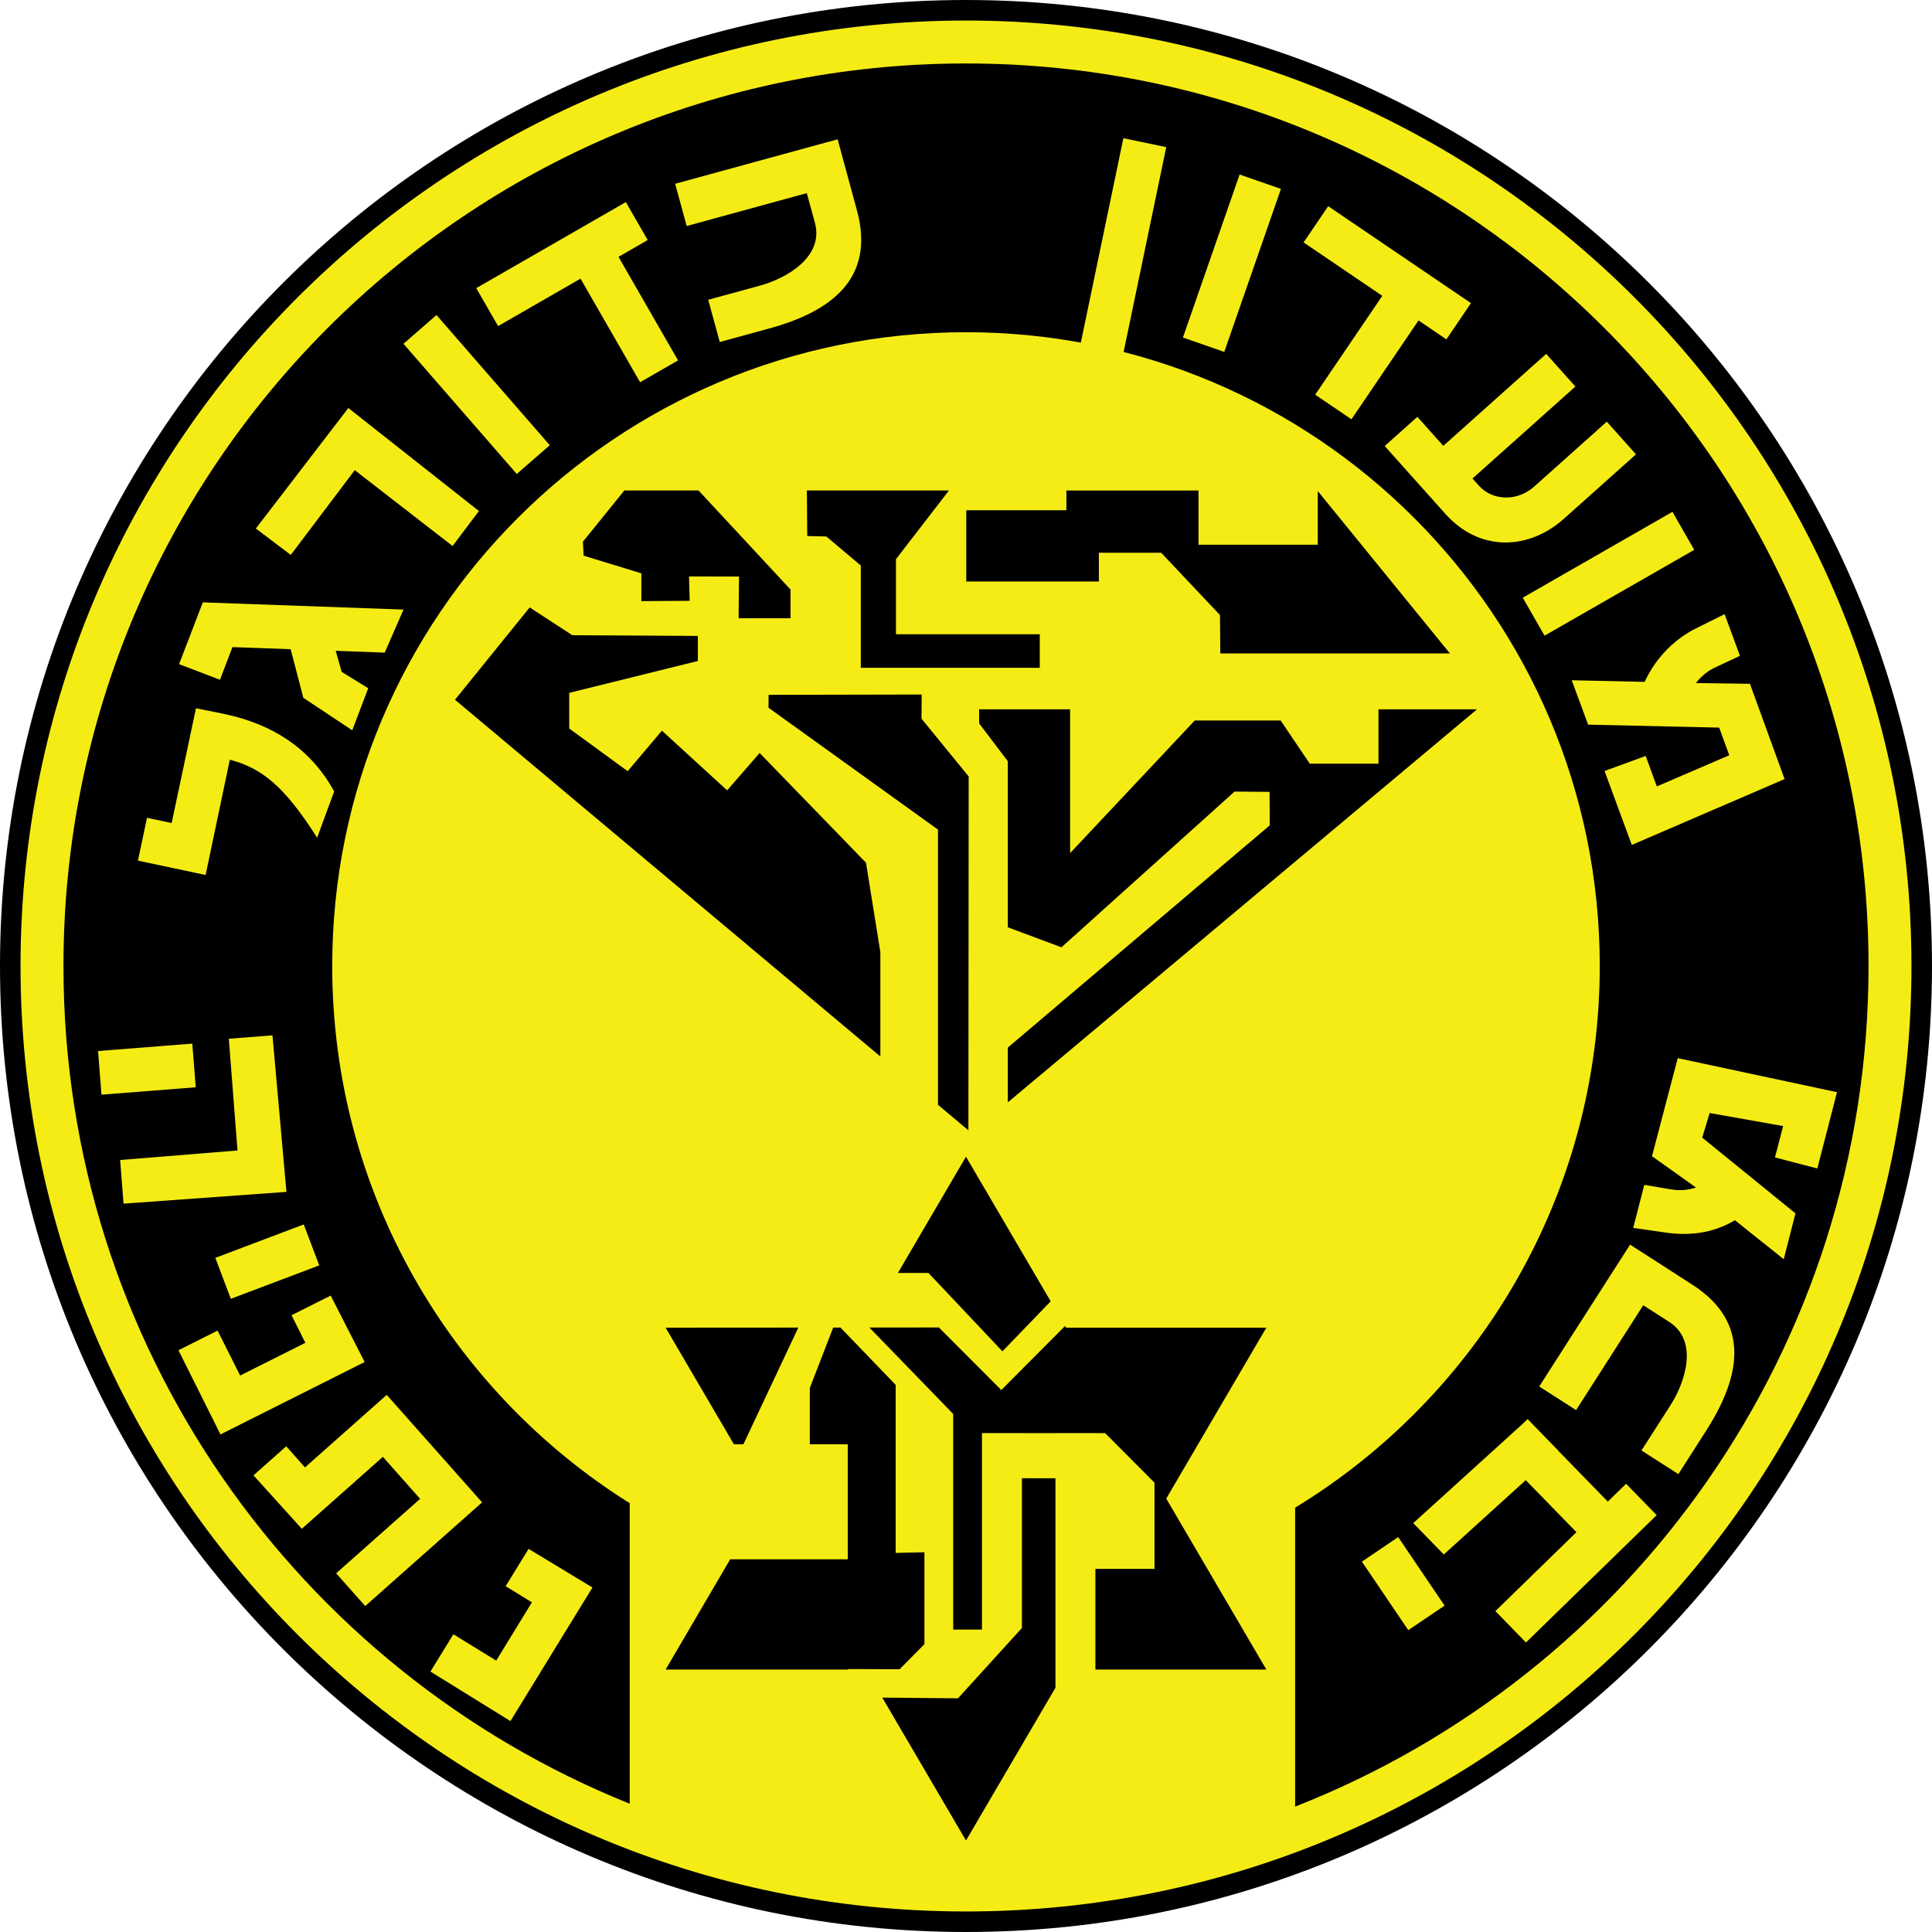
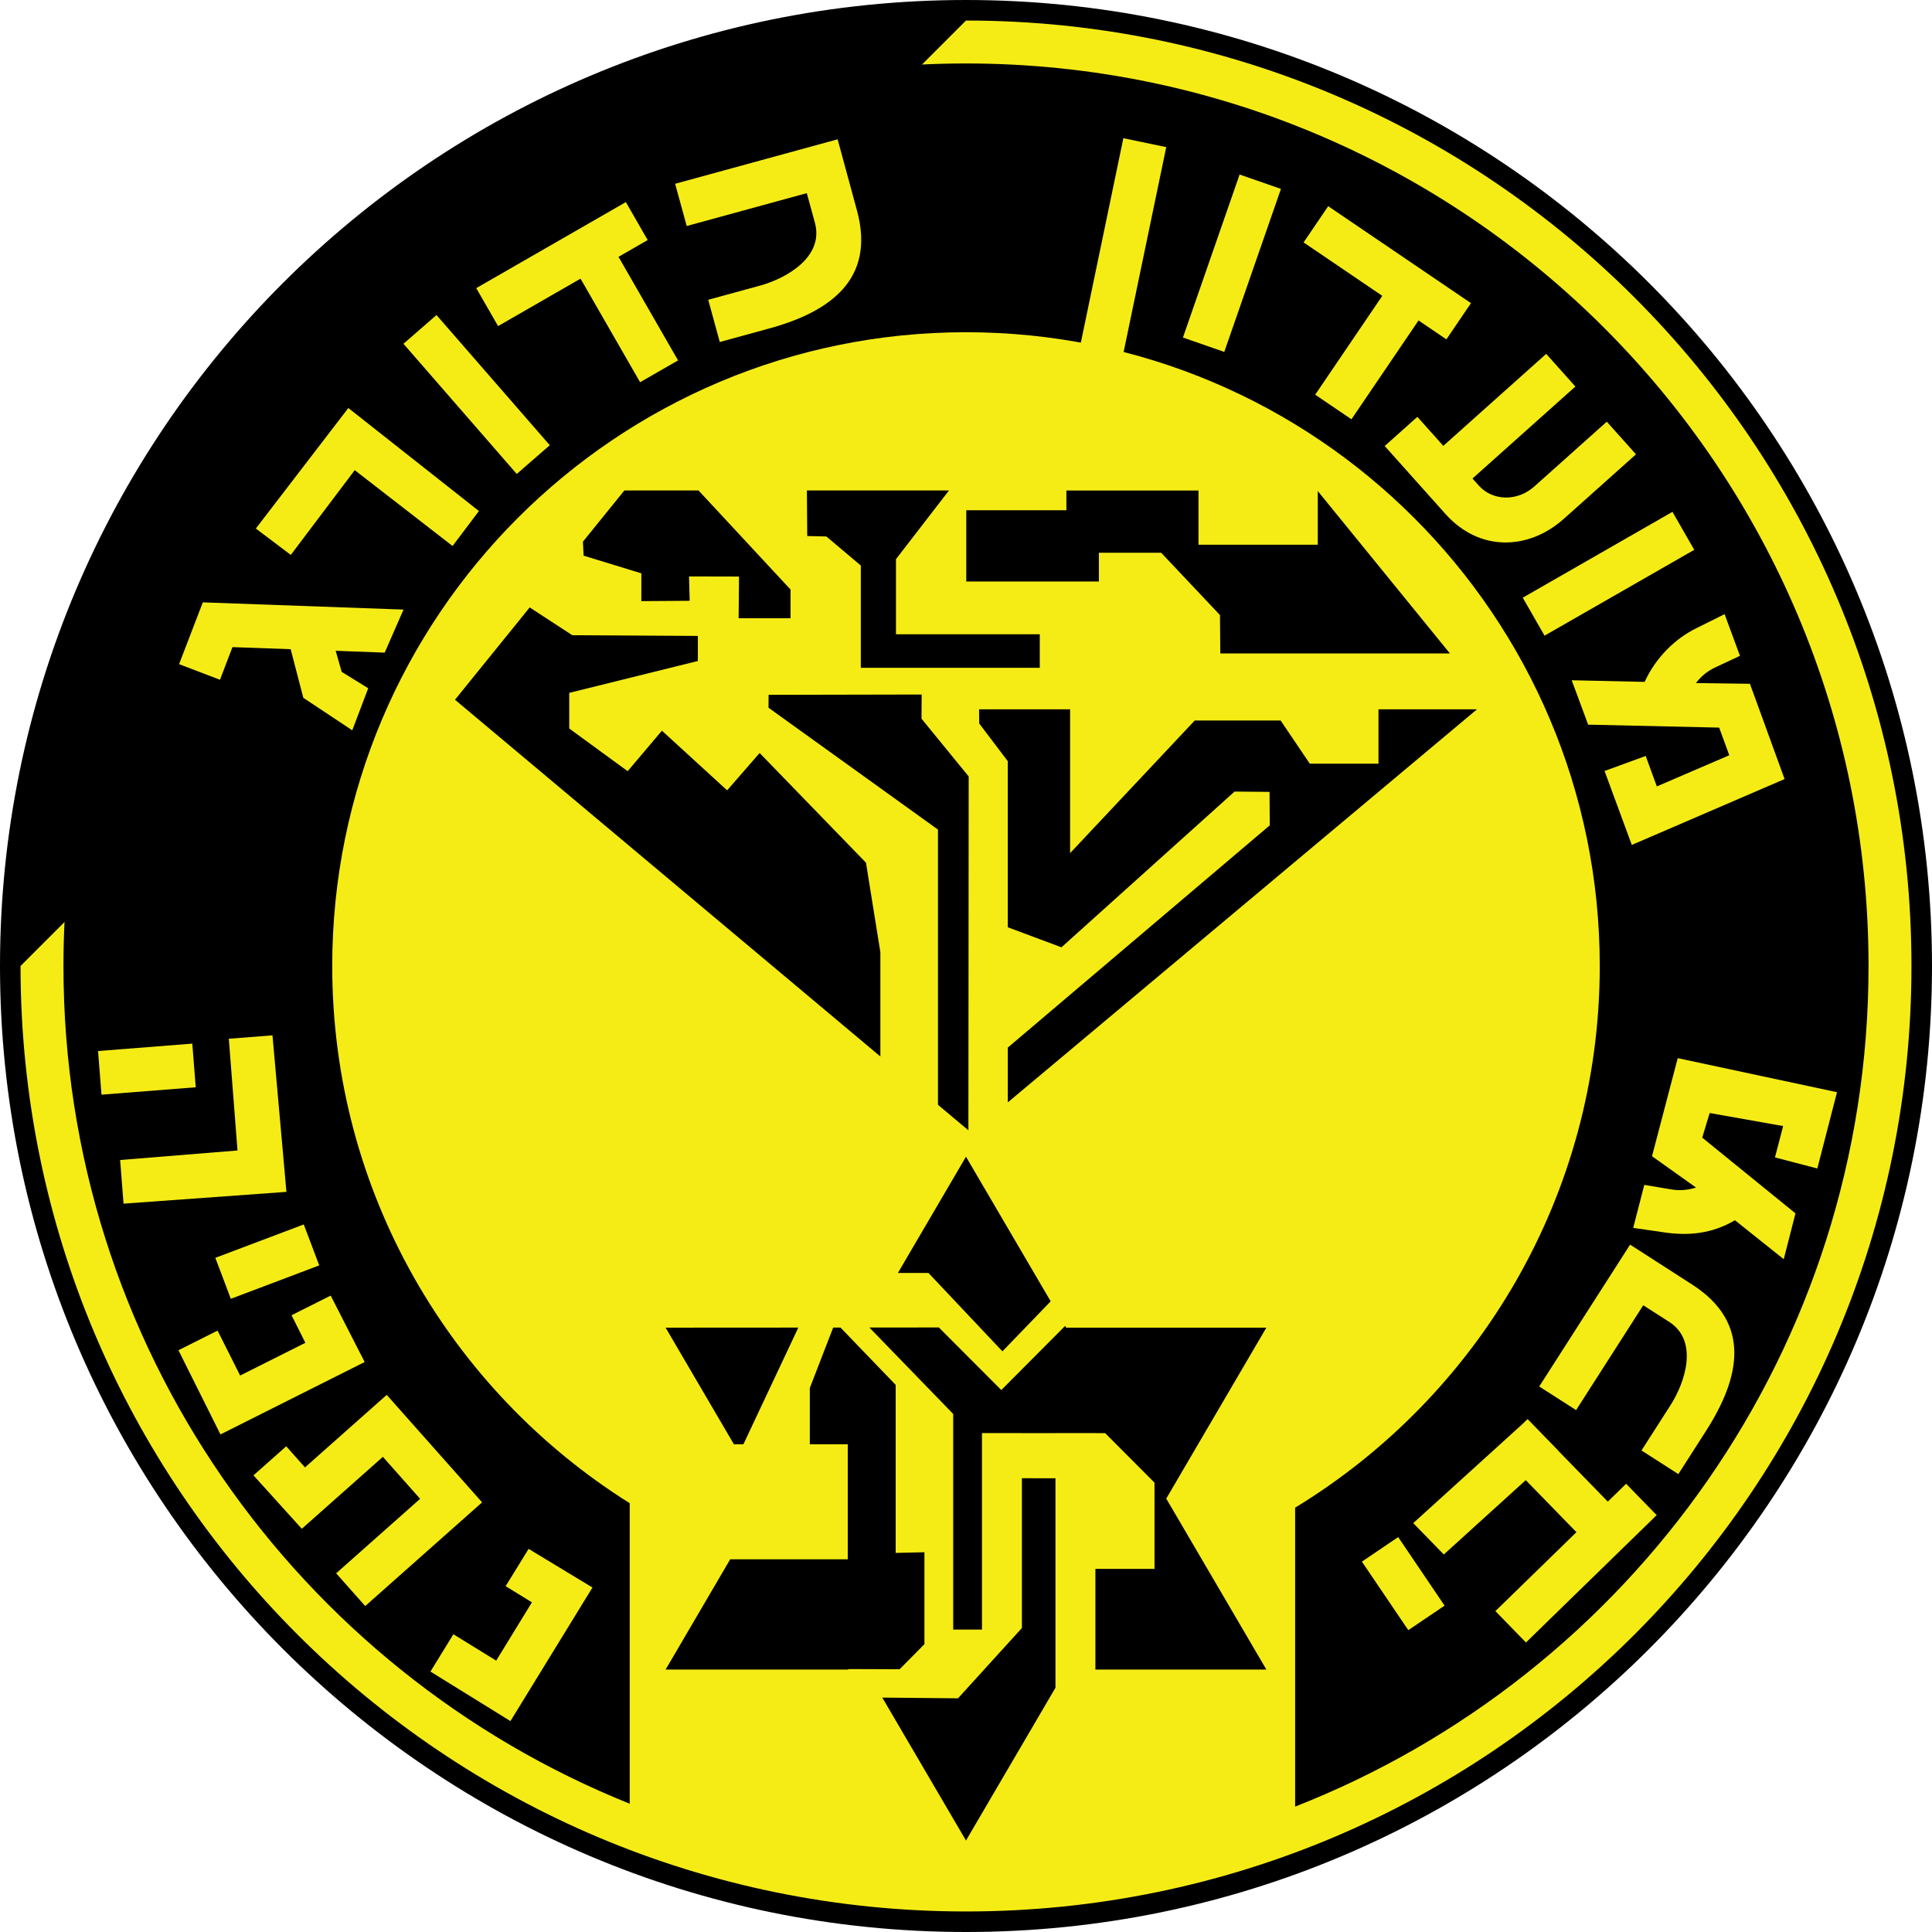
<svg xmlns="http://www.w3.org/2000/svg" version="1.1" id="Layer_1" width="121.929" height="121.929" viewBox="0 0 121.929 121.929" overflow="visible" enable-background="new 0 0 121.929 121.929" xml:space="preserve">
  <g>
    <path fill-rule="evenodd" clip-rule="evenodd" fill="#F5EC16" d="M60.964,0.589c33.339,0,60.376,27.037,60.376,60.376 c0,33.338-27.037,60.375-60.376,60.375c-33.338,0-60.375-27.037-60.375-60.375C0.589,27.626,27.626,0.589,60.964,0.589 L60.964,0.589z" />
-     <path fill-rule="evenodd" clip-rule="evenodd" d="M60.964,0c33.665,0,60.965,27.3,60.965,60.965 c0,33.664-27.3,60.964-60.965,60.964C27.3,121.929,0,94.628,0,60.965C0,27.3,27.3,0,60.964,0L60.964,0z M60.964,1.296 c32.948,0,59.669,26.72,59.669,59.669s-26.721,59.668-59.669,59.668c-32.949,0-59.668-26.72-59.668-59.668 S28.016,1.296,60.964,1.296L60.964,1.296z" />
+     <path fill-rule="evenodd" clip-rule="evenodd" d="M60.964,0c33.665,0,60.965,27.3,60.965,60.965 c0,33.664-27.3,60.964-60.965,60.964C27.3,121.929,0,94.628,0,60.965C0,27.3,27.3,0,60.964,0L60.964,0z M60.964,1.296 c32.948,0,59.669,26.72,59.669,59.669s-26.721,59.668-59.669,59.668c-32.949,0-59.668-26.72-59.668-59.668 L60.964,1.296z" />
    <path fill-rule="evenodd" clip-rule="evenodd" d="M60.964,4.005c31.452,0,56.96,25.507,56.96,56.96 c0,24.123-15.006,44.747-36.188,53.05V95.149c11.525-7.021,19.225-19.704,19.225-34.184c0-22.086-17.91-39.998-39.997-39.998 c-22.086,0-39.997,17.911-39.997,39.998c0,14.289,7.5,26.828,18.774,33.902v18.967C18.797,105.416,4.005,84.916,4.005,60.965 C4.005,29.512,29.512,4.005,60.964,4.005L60.964,4.005z" />
    <path fill-rule="evenodd" clip-rule="evenodd" d="M61.116,71.335l0.018-22.333l-2.977-3.644l0.01-1.527l-9.659,0.02l-0.008,0.813 l10.696,7.692v17.368L61.116,71.335L61.116,71.335z M54.326,42.145H65.62v-2.118h-9.075v-4.739l3.345-4.334l-8.967-0.001 l0.022,2.875l1.208,0.03l2.173,1.833V42.145L54.326,42.145z M44.083,30.953l-4.679,0l-2.616,3.233l0.045,0.882l3.644,1.116 l-0.002,1.753l3.052-0.021l-0.043-1.537l3.155,0.007l-0.024,2.632h3.276v-1.812L44.083,30.953L44.083,30.953z M33.429,38.335 l-4.714,5.826l26.845,22.514v-6.583l-0.907-5.646l-6.713-6.924l-2.05,2.357l-4.116-3.766l-2.162,2.557l-3.687-2.693l-0.001-2.25 l8.118-2.012v-1.582l-7.925-0.045L33.429,38.335L33.429,38.335z M63.603,69.571l29.609-24.804h-6.216v3.428h-4.336l-1.838-2.723 h-5.422l-7.865,8.369v-9.075h-0.102h-5.643l0.008,0.892l1.804,2.381v10.481l3.386,1.265l10.926-9.829l2.208,0.02l0.013,2.112 L63.603,66.113V69.571L63.603,69.571z M76.993,38.817l0.021,2.42h14.489L83.165,30.99v3.387h-7.528v-3.421L67.3,30.956v1.246 h-6.319V36.7h8.369v-1.815h3.933L76.993,38.817L76.993,38.817z" />
    <path fill-rule="evenodd" clip-rule="evenodd" d="M60.963,73l5.346,9.127l-3.046,3.156l-4.668-4.947h-1.928L60.963,73L60.963,73z M67.219,83.681l0.064,0.107H79.92l-6.318,10.789l6.318,10.789H69.131v-6.353h3.73v-5.442l-3.114-3.125l-0.616-0.002v-0.002h-0.683 H66.61v0.004h-2.117v-0.004h-2.521v12.402h-1.815V89.236l-5.29-5.455l4.385-0.004l3.94,3.949L67.219,83.681L67.219,83.681z M66.61,93.292v13.223l-5.646,9.641l-5.283-9.02l4.779,0.045l4.033-4.437v-9.452H66.61L66.61,93.292z M53.53,105.367H42.007 l4.075-6.958h7.42v-7.26h-2.394v-3.553l1.475-3.813l0.46-0.001l3.483,3.618v10.605l1.815-0.042v5.8l-1.567,1.584l-3.238-0.012 L53.53,105.367L53.53,105.367z M46.916,91.149h-0.599l-4.31-7.36l8.375-0.005L46.916,91.149L46.916,91.149z" />
    <polygon fill-rule="evenodd" clip-rule="evenodd" fill="#F5EC16" points="96.092,89.863 96.4,89.564 96.411,89.574 96.417,89.569  98.344,91.548 98.338,91.554 101.469,94.767 102.625,93.642 104.553,95.621 96.303,103.658 94.375,101.677 99.489,96.696  96.291,93.412 91.119,98.103 89.19,96.125 96.092,89.863  " />
    <polygon fill-rule="evenodd" clip-rule="evenodd" fill="#F5EC16" points="85.95,98.555 88.239,97.005 91.167,101.332  88.878,102.88 85.95,98.555  " />
    <polygon fill-rule="evenodd" clip-rule="evenodd" fill="#F5EC16" points="23.049,101.359 21.215,99.292 26.514,94.591  24.163,91.941 19.047,96.482 15.997,93.11 18.064,91.275 19.247,92.609 24.406,88.031 30.425,94.814 23.049,101.359  " />
-     <path fill-rule="evenodd" clip-rule="evenodd" fill="#F5EC16" d="M8.705,54.315l0.573-2.703l1.555,0.33l1.535-7.243 c0.835,0.177,1.685,0.315,2.509,0.532c2.715,0.732,4.836,2.214,6.213,4.713l-1.076,2.927c-2.104-3.32-3.533-4.402-5.51-4.925 l-1.528,7.275L8.705,54.315L8.705,54.315z" />
    <polygon fill-rule="evenodd" clip-rule="evenodd" fill="#F5EC16" points="13.914,90.527 11.262,85.214 13.731,83.974 15.156,86.81  19.272,84.744 18.399,83.005 20.869,81.765 23.014,85.957 13.914,90.527  " />
    <polygon fill-rule="evenodd" clip-rule="evenodd" fill="#F5EC16" points="32.214,108.619 27.165,105.493 28.613,103.139  31.316,104.803 33.569,101.124 31.912,100.104 33.36,97.75 37.39,100.188 32.214,108.619  " />
    <polygon fill-rule="evenodd" clip-rule="evenodd" fill="#F5EC16" points="12.8,38.015 25.466,38.471 24.279,41.188 21.186,41.072  21.563,42.401 23.238,43.436 22.231,46.091 19.143,44.039 18.344,40.971 14.67,40.84 13.883,42.901 11.302,41.915 12.8,38.015  " />
    <path fill-rule="evenodd" clip-rule="evenodd" fill="#F5EC16" d="M48.546,20.73l-3.121,0.854l-0.729-2.665l3.277-0.897 c1.673-0.458,4.042-1.82,3.456-3.963l-0.512-1.87l-7.579,2.075l-0.73-2.666l10.255-2.807l1.222,4.499 C55.263,17.627,52.383,19.68,48.546,20.73L48.546,20.73z" />
    <path fill-rule="evenodd" clip-rule="evenodd" fill="#F5EC16" d="M107.667,90.306l-1.746,2.725l-2.326-1.491l1.832-2.86 c0.936-1.461,1.783-4.059-0.088-5.258l-1.633-1.046l-4.238,6.616l-2.327-1.49l5.735-8.953l3.92,2.522 C110.577,83.503,109.812,86.957,107.667,90.306L107.667,90.306z" />
    <path fill-rule="evenodd" clip-rule="evenodd" fill="#F5EC16" d="M102.983,53.324l-1.719-4.667l2.596-0.948l0.703,1.922 l4.572-1.967l-0.637-1.744l-8.27-0.187l-1.037-2.802l4.602,0.103c0.718-1.56,1.936-2.731,3.252-3.382l1.795-0.893l0.969,2.631 l-1.533,0.717c-0.543,0.254-0.906,0.571-1.248,1l3.411,0.047l2.187,6.013L102.983,53.324L102.983,53.324z" />
    <path fill-rule="evenodd" clip-rule="evenodd" fill="#F5EC16" d="M115.934,68.929l-1.242,4.814l-2.674-0.697l0.516-1.98 l-4.637-0.823l-0.469,1.554l5.885,4.779l-0.741,2.894l-3.079-2.46c-1.478,0.874-2.984,0.982-4.437,0.77l-1.984-0.288l0.7-2.714 l1.668,0.281c0.592,0.102,1.07,0.047,1.597-0.111l-2.778-1.979l1.623-6.188L115.934,68.929L115.934,68.929z" />
    <path fill-rule="evenodd" clip-rule="evenodd" fill="#F5EC16" d="M97.581,22.333l1.842,2.061l-6.494,5.805l0.407,0.455 c0.842,0.942,2.399,1.027,3.492,0.05l4.577-4.091l1.842,2.06L98.7,32.737c-2.243,2.004-5.34,2.091-7.479-0.303l-3.832-4.286 l2.061-1.841l1.637,1.831L97.581,22.333L97.581,22.333z" />
    <polygon fill-rule="evenodd" clip-rule="evenodd" fill="#F5EC16" points="39.034,16.209 42.792,22.745 40.396,24.122  36.638,17.586 31.434,20.579 30.056,18.184 39.498,12.754 40.875,15.15 39.034,16.209  " />
    <polygon fill-rule="evenodd" clip-rule="evenodd" fill="#F5EC16" points="30.225,32.252 28.561,34.458 22.388,29.672 18.352,35.02  16.146,33.356 21.984,25.75 30.225,32.252  " />
    <polygon fill-rule="evenodd" clip-rule="evenodd" fill="#F5EC16" points="17.196,65.341 14.441,65.556 14.989,72.607 7.582,73.208  7.796,75.963 18.077,75.22 17.196,65.341  " />
    <polygon fill-rule="evenodd" clip-rule="evenodd" fill="#F5EC16" points="89.524,20.224 85.29,26.461 83.002,24.909 87.237,18.671  82.27,15.299 83.823,13.013 92.833,19.131 91.282,21.417 89.524,20.224  " />
    <polygon fill-rule="evenodd" clip-rule="evenodd" fill="#F5EC16" points="78.231,11.015 80.841,11.922 77.264,22.209  74.655,21.302 78.231,11.015  " />
    <polygon fill-rule="evenodd" clip-rule="evenodd" fill="#F5EC16" points="105.549,32.302 106.924,34.7 97.476,40.117 96.102,37.72  105.549,32.302  " />
    <polygon fill-rule="evenodd" clip-rule="evenodd" fill="#F5EC16" points="34.697,28.098 32.612,29.912 25.463,21.696  27.547,19.882 34.697,28.098  " />
    <polygon fill-rule="evenodd" clip-rule="evenodd" fill="#F5EC16" points="19.17,77.274 20.147,79.859 14.567,81.968 13.59,79.383  19.17,77.274  " />
    <polygon fill-rule="evenodd" clip-rule="evenodd" fill="#F5EC16" points="12.136,65.863 12.353,68.618 6.405,69.085 6.188,66.331  12.136,65.863  " />
    <polygon fill-rule="evenodd" clip-rule="evenodd" fill="#F5EC16" points="70.896,8.722 73.602,9.285 69.393,29.518 66.687,28.955  70.896,8.722  " />
  </g>
</svg>